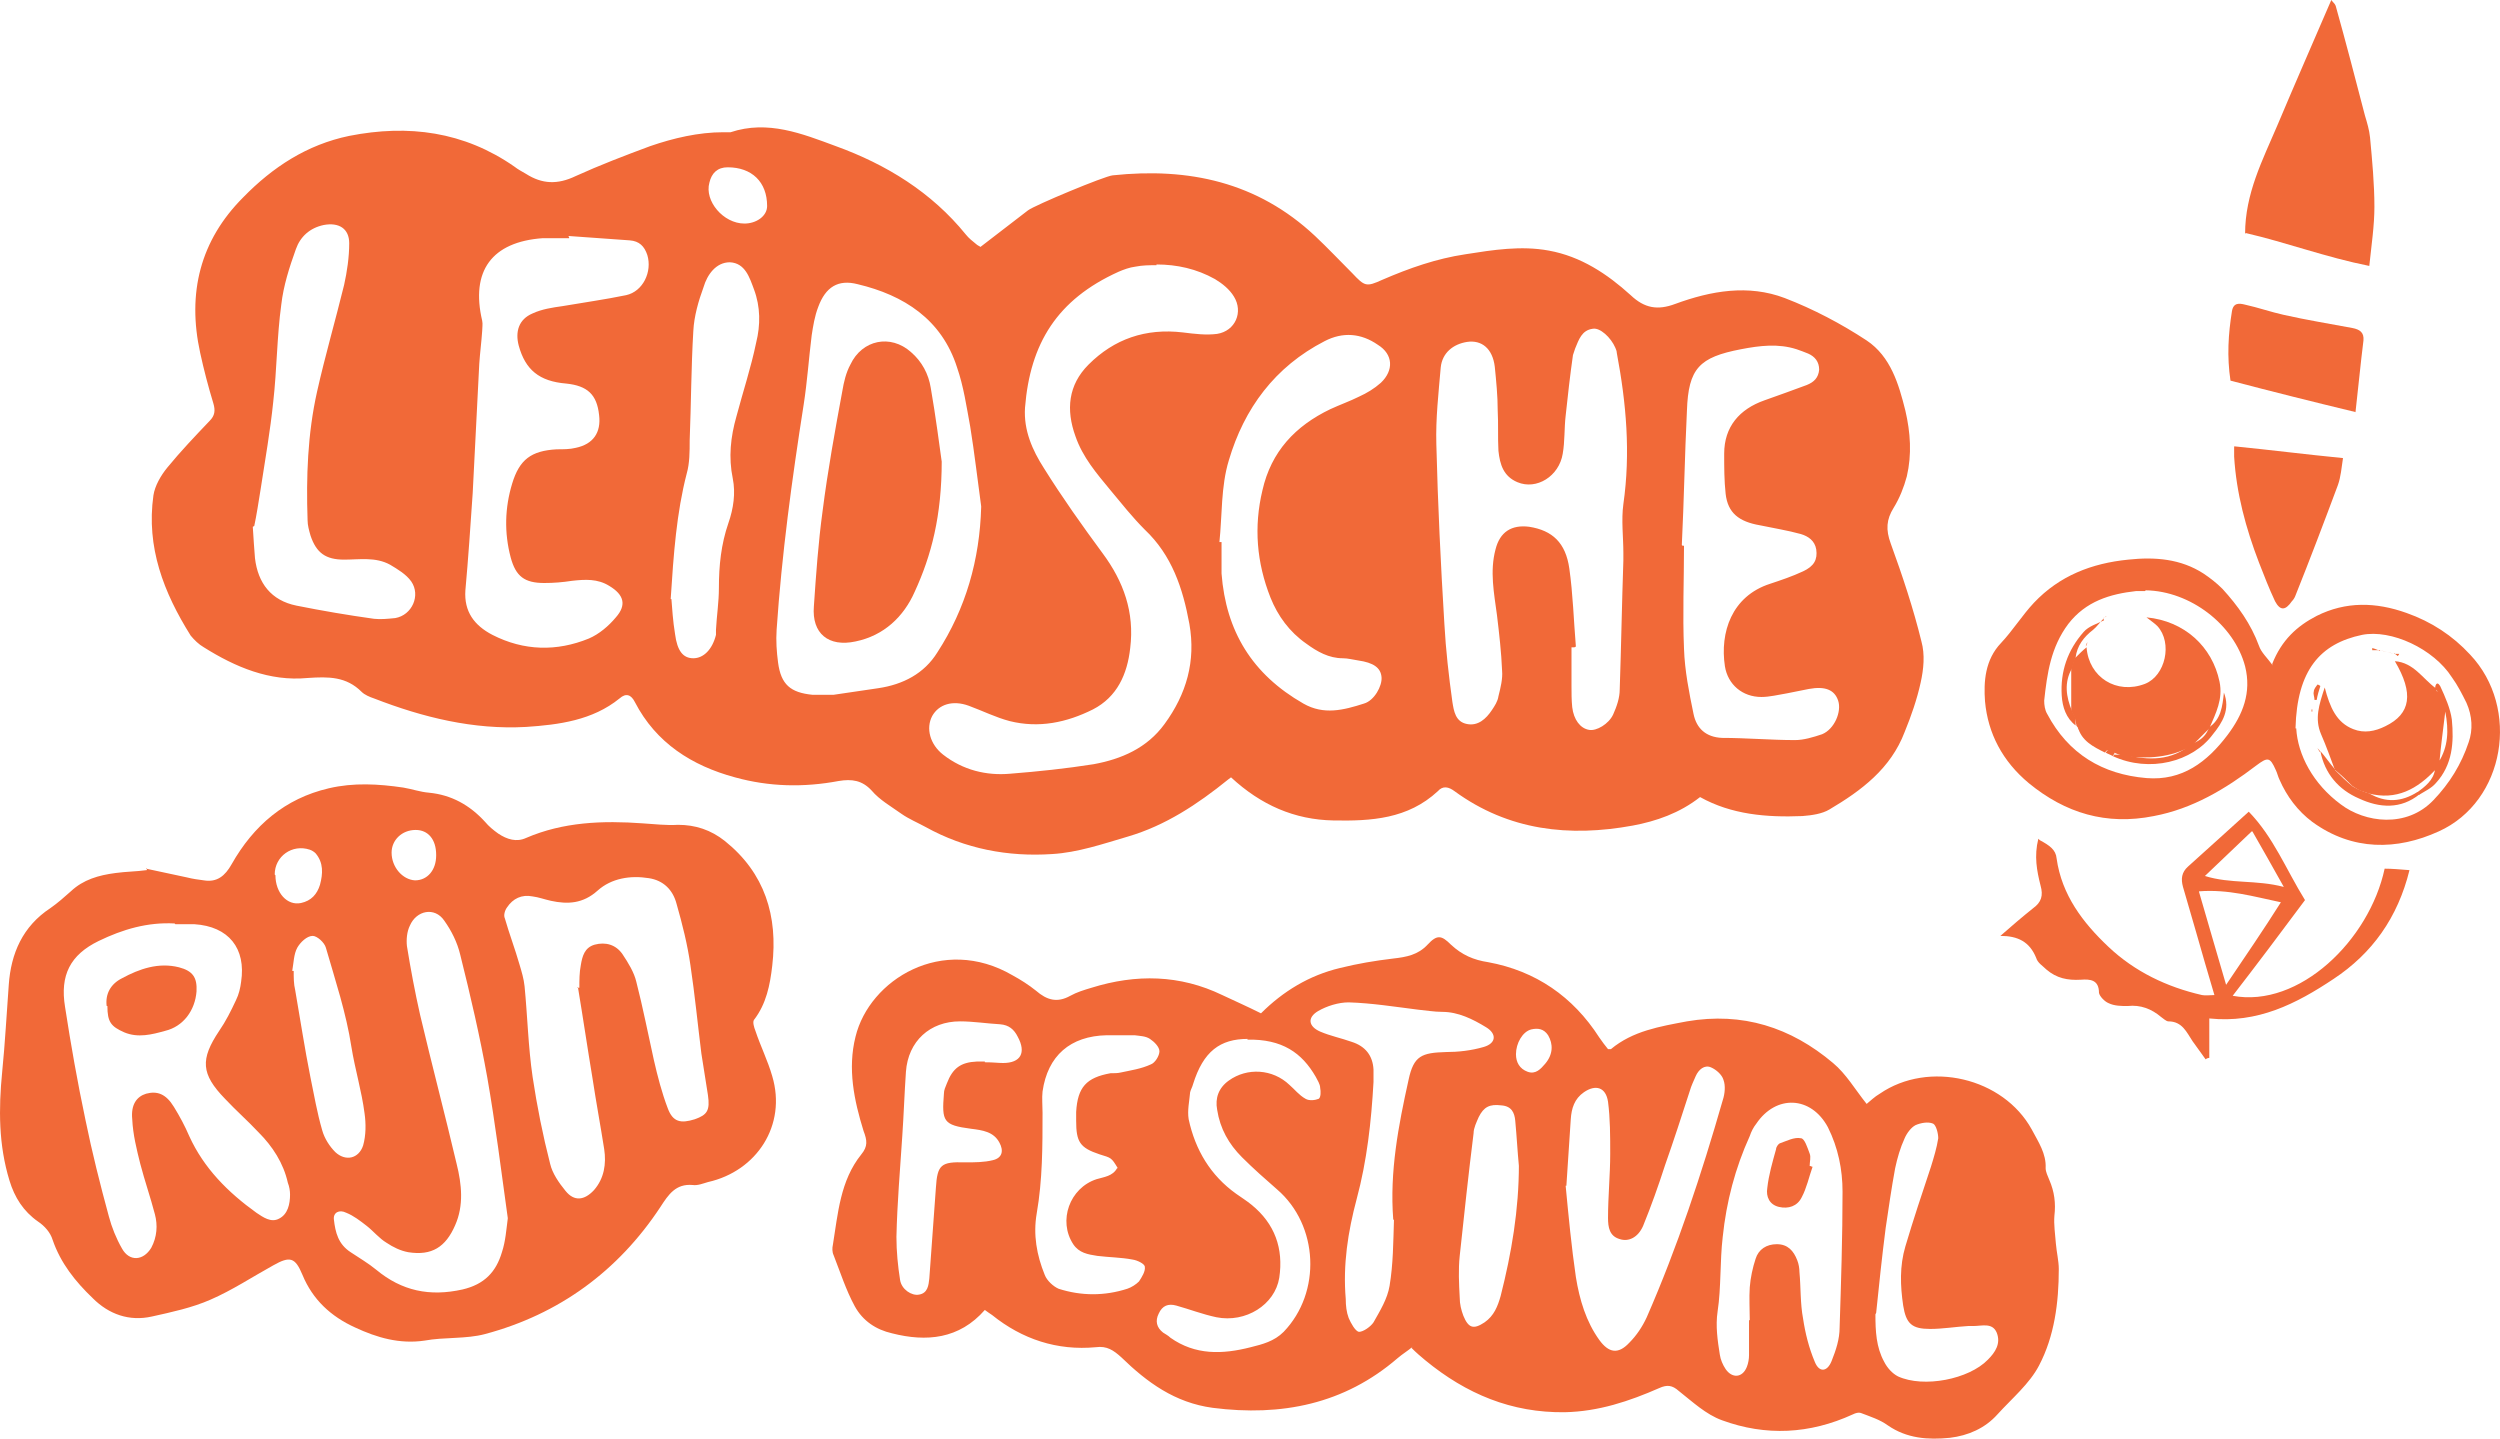
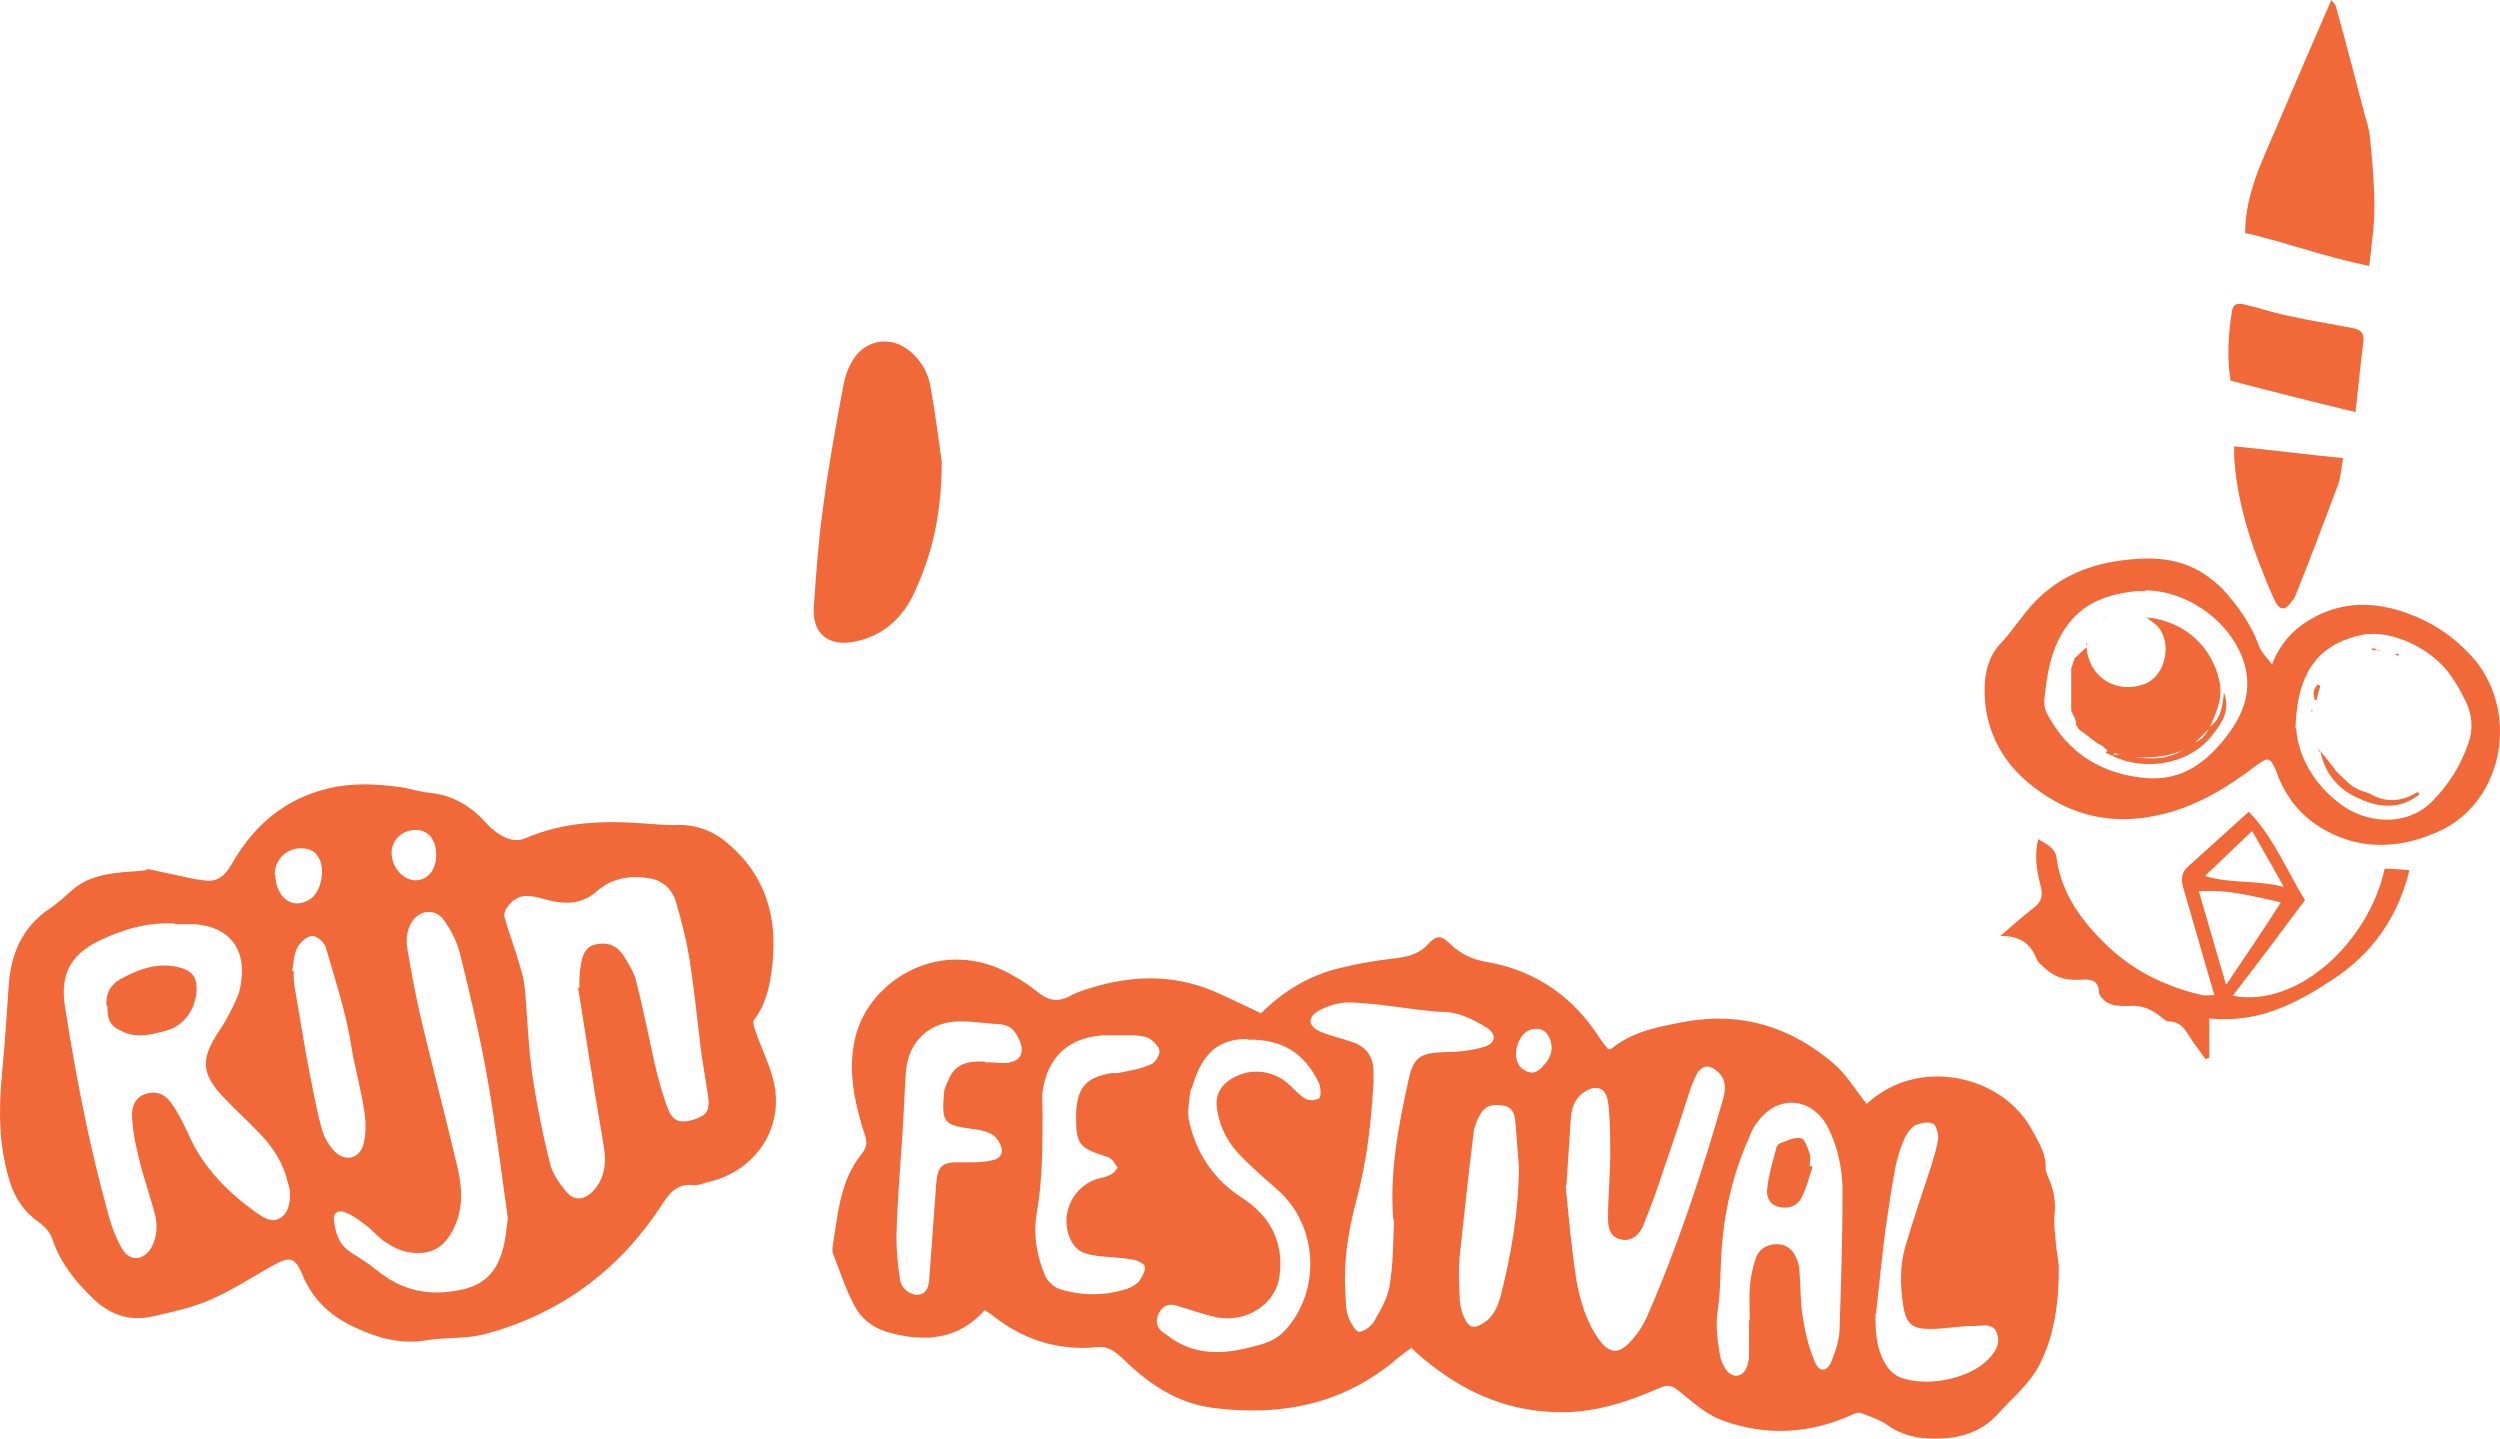
<svg xmlns="http://www.w3.org/2000/svg" id="Layer_2" data-name="Layer 2" viewBox="0 0 342.19 196.91">
  <defs>
    <style>
      .cls-1 {
        fill: #f16938;
        stroke-width: 0px;
      }
    </style>
  </defs>
  <g id="Laag_1" data-name="Laag 1">
-     <path class="cls-1" d="M168.1,106.7c-4.2,3.4-8.6,6.3-13.7,7.8-3.4,1-6.9,2.2-10.4,2.4-6,.4-11.9-.7-17.3-3.7-1.1-.6-2.3-1.1-3.3-1.8-1.4-1-3-1.9-4.1-3.2-1.3-1.4-2.7-1.6-4.5-1.3-4.8.9-9.5.8-14.2-.5-5.9-1.6-10.8-4.7-13.7-10.3-.5-1-1.2-1.3-2.1-.5-3.7,3-8.3,3.6-12.8,3.9-7.2.4-14.1-1.3-20.8-3.9-.6-.2-1.3-.5-1.7-.9-2.1-2.1-4.5-2.1-7.4-1.9-5.2.5-9.9-1.5-14.2-4.2-.7-.4-1.3-1-1.8-1.6-3.7-5.9-6.1-12.1-5.1-19.2.2-1.3,1-2.7,1.9-3.8,1.8-2.2,3.8-4.3,5.8-6.4.7-.7.8-1.4.5-2.4-.7-2.3-1.3-4.6-1.8-6.9-1.8-8.2,0-15.4,5.9-21.3,4-4.1,8.7-7.2,14.5-8.4,8.1-1.6,15.7-.6,22.6,4.2.5.4,1.1.7,1.6,1,2.2,1.4,4.3,1.5,6.8.3,3.3-1.5,6.7-2.8,10.2-4.1,3.2-1.1,6.6-1.9,10-1.9h1c5.1-1.7,9.8.2,14.4,1.9,6.9,2.5,13.1,6.3,17.8,12.1.4.5.9.9,1.4,1.3.2.2.5.3.6.4,2.2-1.7,4.4-3.4,6.5-5,.9-.7,10.5-4.7,11.6-4.8,10.4-1.1,19.8.9,27.7,8.3,1.7,1.6,3.4,3.4,5.1,5.1,1.7,1.8,1.9,1.9,4.1.9,3.7-1.6,7.4-2.9,11.4-3.5,3.8-.6,7.6-1.2,11.4-.5,4.4.8,8,3.2,11.2,6.1,1.9,1.8,3.7,2.1,6.1,1.2,4.9-1.8,10-2.7,15-.8,3.9,1.5,7.7,3.5,11.2,5.8,3.3,2.2,4.4,6,5.3,9.6.7,3,.9,6,.2,9-.4,1.5-1,3-1.8,4.3-1,1.6-1.1,3-.4,4.9,1.6,4.4,3.1,8.9,4.2,13.4.5,1.8.3,3.8-.1,5.6-.5,2.3-1.3,4.6-2.2,6.8-1.9,5-5.9,8-10.3,10.6-1,.6-2.4.8-3.7.9-4.9.2-9.7-.2-14-2.6-2.8,2.2-6,3.3-9.2,3.9-8.7,1.6-17,.7-24.4-4.7-.8-.6-1.6-.8-2.3,0-4.1,3.8-9.1,4.1-14.3,4-5.3-.1-9.9-2.1-14-5.9l-.4.3h0ZM215.5,88.6h-.4v5.3c0,1,0,1.9.1,2.9.2,1.7,1.1,2.9,2.3,3.1,1,.2,2.7-.8,3.3-2.1.5-1.1.9-2.3.9-3.4.2-5.9.3-11.8.5-17.7v-1c0-2.2-.3-4.5,0-6.7,1-7,.4-13.8-.9-20.7,0-.2-.1-.5-.2-.7-.6-1.4-2.1-2.8-3.1-2.6-1.5.2-1.9,1.5-2.4,2.7-.1.3-.2.6-.3.9-.4,2.8-.7,5.5-1,8.3-.2,1.7-.1,3.5-.4,5.2-.5,3.1-3.6,5-6.2,3.9-1.9-.8-2.4-2.4-2.6-4.3-.1-1.8,0-3.7-.1-5.5,0-2-.2-4-.4-6-.3-2.5-1.8-3.7-3.8-3.4-1.9.3-3.4,1.5-3.6,3.5-.3,3.5-.7,7-.6,10.5.2,8.2.6,16.4,1.1,24.6.2,3.6.6,7.1,1.1,10.7.2,1.2.4,2.7,2,3,1.5.3,2.6-.7,3.4-1.9.4-.6.8-1.2.9-1.9.3-1.2.6-2.4.5-3.5-.1-2.5-.4-5.1-.7-7.6-.4-3-1-6-.2-9,.6-2.4,2.2-3.4,4.6-3.1,3.2.5,5,2.2,5.5,5.7s.6,7.1.9,10.7l-.2.1h0ZM158.3,36.3c-1,0-1.9,0-2.9.2-.8.1-1.6.4-2.3.7-8.4,3.8-12.1,9.8-12.8,18.6-.2,3.1,1,5.8,2.6,8.3,2.5,4,5.2,7.8,8,11.6,2.9,3.9,4.4,8.1,3.8,13-.4,3.6-1.8,6.7-5.1,8.4-3.6,1.8-7.4,2.6-11.4,1.6-1.9-.5-3.7-1.4-5.6-2.1-2.2-.8-4.1-.2-5,1.4-.9,1.7-.3,3.9,1.5,5.3,2.7,2.1,5.9,2.9,9.2,2.6,3.8-.3,7.6-.7,11.4-1.3,3.8-.7,7.3-2.2,9.7-5.5,3-4.1,4.3-8.6,3.4-13.7-.9-4.9-2.4-9.4-6.1-12.9-1.7-1.7-3.2-3.6-4.7-5.4-1.9-2.3-3.8-4.5-4.8-7.4-1.3-3.6-1-7,1.8-9.8,3.5-3.5,7.8-5,12.9-4.4,1.6.2,3.2.4,4.7.2,2.5-.4,3.6-3,2.3-5.1-.6-1-1.6-1.8-2.6-2.4-2.5-1.4-5.2-2-8-2v.1h0ZM134.3,69.3c-.5-3.6-.9-7.2-1.5-10.9-.5-2.7-.9-5.5-1.8-8.1-2.1-6.6-7.3-9.9-13.6-11.4-2.7-.7-4.4.4-5.4,3.1-.5,1.3-.7,2.6-.9,3.9-.4,3.2-.6,6.3-1.1,9.5-1.6,10.2-3,20.5-3.7,30.8-.1,1.5,0,3,.2,4.5.4,3,1.7,4.1,4.7,4.4h2.9c2.1-.3,4.1-.6,6.1-.9,3.4-.5,6.3-2,8.1-4.9,3.9-6,5.8-12.7,6-19.9,0,0,0-.1,0-.1ZM77.9,32.5v.1h-3.6c-7,.5-9.9,4.5-8.3,11.3.1.5,0,.9,0,1.4-.1,1.5-.3,3-.4,4.5-.3,5.9-.6,11.8-.9,17.7-.3,4.4-.6,8.9-1,13.3-.2,2.9,1.2,4.8,3.7,6.1,4.3,2.2,8.8,2.3,13.2.5,1.4-.6,2.7-1.7,3.7-2.9,1.5-1.7,1.1-3.1-.9-4.3-1.6-1-3.3-.9-5.1-.7-1.3.2-2.5.3-3.8.3-2.7,0-3.9-.9-4.6-3.5-.9-3.4-.8-6.8.2-10.1,1-3.3,2.6-4.5,6.1-4.7.9,0,1.8,0,2.6-.2,2.4-.5,3.5-2.1,3.2-4.5-.3-2.8-1.6-4-4.5-4.3-3.7-.3-5.6-1.9-6.5-5.2-.5-1.9,0-3.6,1.9-4.4,1.3-.6,2.7-.8,4.1-1,2.9-.5,5.8-.9,8.7-1.5,2.3-.5,3.6-3.2,2.9-5.5-.4-1.2-1.1-1.9-2.4-2-2.8-.2-5.6-.4-8.4-.6l.1.2h0ZM230.3,74.7h.2c0,4.7-.2,9.4,0,14.1.1,3,.7,6,1.3,8.9.4,2,1.7,3.2,3.9,3.3,3.3,0,6.7.3,10,.3,1.2,0,2.5-.4,3.7-.8,1.7-.7,2.7-3.1,2.2-4.6s-1.8-2-4-1.6c-1,.2-2,.4-3,.6-1.2.2-2.4.5-3.5.5-2.6,0-4.6-1.7-5-4.2-.7-4.6.9-9.6,6.2-11.3,1.5-.5,3-1,4.5-1.7s2-1.6,1.8-3c-.2-1.2-1.1-1.8-2.1-2.1-1.8-.5-3.7-.8-5.6-1.2-2.9-.5-4.4-1.7-4.7-4.3-.2-1.8-.2-3.7-.2-5.5,0-3.7,2.1-6.1,5.5-7.3,2-.7,3.9-1.4,5.8-2.1,1-.4,1.6-1,1.7-2.1,0-1.1-.6-1.8-1.5-2.2-.5-.2-1-.4-1.6-.6-2.5-.8-5-.5-7.6,0-5.7,1.1-7.2,2.6-7.4,8.4-.3,6.1-.4,12.3-.7,18.4l.1.1h0ZM34.6,72.1c.1,1.7.2,3,.3,4.3.4,3.4,2.2,5.8,5.7,6.5s7,1.3,10.6,1.8c.9.1,1.9,0,2.9-.1,2.3-.4,3.5-3.1,2.2-5-.7-1-1.9-1.7-2.9-2.3-2-1.1-4.2-.7-6.3-.7-2.5,0-3.8-.9-4.6-3.3-.2-.7-.4-1.4-.4-2.1-.2-5.9,0-11.8,1.3-17.6,1.1-4.9,2.5-9.7,3.7-14.6.4-1.8.7-3.8.7-5.7,0-2-1.4-2.9-3.5-2.5-1.9.4-3.2,1.6-3.8,3.3-.9,2.5-1.7,5-2,7.6-.6,4.4-.6,8.9-1.1,13.3-.4,3.9-1.1,7.9-1.7,11.8-.3,1.9-.6,3.8-.9,5.2l-.2.1ZM166.9,74.2h.3v4.3c.6,7.9,4.2,13.8,11.2,17.8,2.8,1.6,5.5.9,8.3,0,1.4-.4,2.5-2.4,2.4-3.6-.1-1.3-1.1-2-3.2-2.3-.7-.1-1.4-.3-2.1-.3-1.9,0-3.5-.9-5-2-2.3-1.6-3.9-3.8-4.9-6.3-1.9-4.8-2.3-9.7-1.1-14.7,1.2-5.3,4.5-8.8,9.3-11.1,1.3-.6,2.7-1.1,3.9-1.7,1.1-.5,2.1-1.1,3-1.9,1.8-1.7,1.7-3.9-.4-5.2-2.3-1.6-4.8-1.8-7.3-.5-6.8,3.5-11,9.2-13.1,16.3-1.1,3.6-.9,7.5-1.3,11.3v-.1h0ZM91.9,82c.1,1.2.2,3,.5,4.8.3,2.3,1.1,3.3,2.5,3.3s2.6-1.2,3.1-3.2v-.7c.1-1.9.4-3.8.4-5.7,0-3.1.3-6,1.3-8.9.7-2,1-4.1.6-6.1-.6-2.9-.3-5.7.5-8.5.9-3.4,2-6.7,2.7-10.1.6-2.4.6-4.9-.3-7.3-.6-1.6-1.2-3.6-3.3-3.7-1.9,0-3.1,1.7-3.6,3.4-.7,1.9-1.3,4-1.4,6-.3,5-.3,10-.5,15,0,1.5,0,3.1-.4,4.5-1.4,5.4-1.8,11-2.2,17.2h.1ZM101.9,30.6c1.6,0,3.1-1,3.1-2.4,0-3.3-2.1-5.3-5.4-5.3-1.4,0-2.2.8-2.5,2.1-.7,2.5,1.9,5.6,4.8,5.6Z" />
    <path class="cls-1" d="M193.4,184.3c-.7.6-1.4,1-2.1,1.6-7.3,6.3-15.9,8-25.3,6.8-5.2-.7-9-3.5-12.5-6.9-1.1-1-2-1.6-3.5-1.4-5.3.5-10.1-1.1-14.2-4.4-.3-.2-.6-.4-1-.7-3.5,4-8,4.4-12.7,3.2-2.2-.5-4-1.7-5.1-3.7-1.2-2.2-2-4.7-2.9-7-.2-.4-.2-1-.1-1.4.7-4.3,1-8.8,3.9-12.4.9-1.1.8-1.9.3-3.2-1.3-4.2-2.2-8.5-1.1-12.9,1.9-7.8,11.9-14,21.5-8.4,1.1.6,2.2,1.3,3.2,2.1,1.5,1.3,2.9,1.7,4.7.7.9-.5,1.9-.8,2.9-1.1,6.1-1.9,12.1-1.8,17.9,1,1.7.8,3.5,1.6,5.3,2.5,3-3,6.6-5.2,10.8-6.2,2.4-.6,4.8-1,7.3-1.3,1.8-.2,3.4-.5,4.7-1.9s1.9-1.3,3.2,0c1.5,1.4,3.1,2.1,5.1,2.4,6.5,1.2,11.6,4.7,15.2,10.3.4.6.8,1.1,1.2,1.6h.4c3-2.5,6.7-3.1,10.4-3.8,7.6-1.3,14.2.8,20,5.7,1.8,1.5,3,3.6,4.6,5.6.5-.4,1.1-1,1.8-1.4,6.7-4.6,16.9-2.2,20.8,4.9.9,1.7,2,3.3,1.9,5.3,0,.5.3,1.1.5,1.6.7,1.6.9,3.2.7,4.9-.1,1.2.1,2.5.2,3.8.1,1.2.4,2.4.4,3.5,0,4.6-.6,9.2-2.7,13.2-1.3,2.5-3.7,4.5-5.7,6.7-1.7,1.9-4,2.9-6.5,3.2-3,.3-5.9.1-8.5-1.7-1.1-.8-2.4-1.2-3.7-1.7-.3-.1-.7,0-1.1.2-5.9,2.7-11.9,3-17.9.8-2.2-.8-4-2.5-5.9-4-.9-.8-1.6-.9-2.7-.4-4.1,1.8-8.3,3.2-12.9,3.3-7.3.1-13.5-2.5-19.1-7.1-.6-.5-1.2-1-1.9-1.7l.2-.2h0ZM214.6,162.3h-.3c.4,4.2.8,8.4,1.4,12.5.5,3.1,1.4,6.1,3.2,8.6,1.3,1.8,2.6,2,4.1.4,1-1,1.8-2.2,2.4-3.5,4.2-9.6,7.5-19.6,10.4-29.7.3-.9.4-2,.1-2.8-.2-.7-1-1.4-1.7-1.7-.9-.4-1.7.3-2.1,1.2-.3.7-.6,1.3-.8,2-1.1,3.4-2.2,6.8-3.4,10.2-.9,2.8-1.9,5.6-3,8.3-.7,1.6-2,2.2-3.2,1.8-1.4-.4-1.6-1.6-1.6-2.9,0-2.9.3-5.9.3-8.8,0-2.4,0-4.8-.3-7.1-.3-2-1.7-2.4-3.3-1.3-1.3.9-1.7,2.2-1.8,3.7-.2,3-.4,6-.6,9.1h.2ZM239.5,180.7h0c0-1.5-.1-3,0-4.5.1-1.3.4-2.7.8-3.9.4-1.3,1.5-2,2.9-2,1.5,0,2.3.9,2.8,2.2.2.5.3,1.1.3,1.6.2,2.1.1,4.3.5,6.4.3,2,.8,4,1.6,5.9.6,1.5,1.7,1.4,2.3-.1s1.1-3,1.1-4.6c.2-6.2.4-12.4.4-18.6,0-3-.6-6-2-8.8-2.3-4.3-7.1-4.5-9.8-.5-.4.5-.7,1.1-.9,1.7-2,4.4-3.2,9-3.7,13.8-.4,3.4-.2,6.9-.7,10.2-.3,2,0,4,.3,5.9.1.7.4,1.4.8,2,.9,1.3,2.3,1.2,2.9-.3.2-.5.3-1.1.3-1.6v-4.8h.1,0ZM190.7,166.9c-.5-6.5.7-12.8,2.1-19.1.7-3.3,1.8-3.7,5.1-3.8,1.7,0,3.5-.2,5.2-.7s1.8-1.8.3-2.7c-1.8-1.1-3.8-2.1-6-2.1-1.1,0-2.2-.2-3.3-.3-3.2-.4-6.3-.9-9.5-1-1.4,0-3,.5-4.2,1.2-1.5.9-1.3,2.1.3,2.8,1.4.6,2.9.9,4.3,1.4,1.9.6,2.9,1.9,3,3.8v1.7c-.3,5.4-.9,10.8-2.3,16-1.2,4.5-1.9,9-1.5,13.7,0,.9.1,1.8.4,2.6.3.7.9,1.8,1.4,1.9.6,0,1.6-.7,2-1.3.9-1.6,1.9-3.2,2.2-5,.5-3,.5-6,.6-9l-.1-.1h0ZM170.8,142.2c-3.8,0-6.1,1.7-7.5,6.2-.1.4-.3.7-.4,1.1-.1,1.2-.4,2.5-.2,3.7.9,4.2,3,7.7,6.5,10.2.7.5,1.5,1,2.1,1.5,3.2,2.6,4.4,6,3.8,10-.6,3.7-4.6,6.2-8.6,5.4-1.9-.4-3.7-1.1-5.5-1.6-1.1-.3-1.9,0-2.4,1.1-.5,1-.3,1.9.6,2.6.3.2.7.4,1,.7,3.4,2.4,7.1,2.3,11,1.3,1.6-.4,3.2-.8,4.5-2.1,5.2-5.4,4.8-14.6-.9-19.5-1.6-1.4-3.2-2.8-4.8-4.4-1.8-1.8-3-3.9-3.4-6.5-.3-1.6.2-3,1.6-4,2.5-1.8,6-1.6,8.3.6.7.6,1.3,1.4,2.2,1.9.5.3,1.3.2,1.8,0,.3-.2.3-1,.2-1.5,0-.5-.4-1.1-.6-1.5-1.9-3.3-4.6-5.2-9.4-5.1l.1-.1h0ZM134.8,145.4c1.2,0,1.8.1,2.5.1,2.4,0,3.2-1.4,2-3.6-.5-1-1.2-1.6-2.4-1.7-1.8-.1-3.7-.4-5.5-.4-4.1,0-7.1,2.7-7.4,6.9-.2,2.9-.3,5.9-.5,8.8-.3,4.6-.7,9.2-.8,13.8,0,2,.2,4,.5,5.9.2,1.3,1.6,2.2,2.6,2,1.2-.2,1.3-1.3,1.4-2.2.3-4.1.6-8.3.9-12.4.2-3.2.7-3.6,4-3.5,1.3,0,2.6,0,3.8-.3,1.3-.3,1.5-1.3.9-2.4-.8-1.5-2.3-1.7-3.9-1.9-3.8-.5-4-1-3.7-4.8,0-.5.2-.9.4-1.4.8-2.1,1.9-2.9,4.1-3h1.1v.1h0ZM153,159.9c-.9-1.5-.9-1.4-2.5-1.9-2.7-.9-3.2-1.7-3.2-4.6v-1.2c.2-3.4,1.4-4.7,4.7-5.3.5,0,1,0,1.4-.1,1.4-.3,2.8-.5,4.1-1.1.6-.2,1.2-1.2,1.2-1.8s-.7-1.3-1.3-1.7-1.4-.4-2.1-.5h-3.8c-5,.1-8.1,2.8-8.8,7.7-.1.9,0,1.9,0,2.9,0,4.6,0,9.2-.8,13.8-.5,2.9,0,5.7,1.1,8.4.3.8,1.2,1.6,1.9,1.9,3.1,1,6.3,1,9.4,0,.6-.2,1.2-.6,1.6-1,.4-.6.9-1.4.8-2,0-.4-1-.9-1.7-1-1.6-.3-3.2-.3-4.8-.5-1.3-.2-2.5-.4-3.3-1.6-2.1-3.2-.5-7.7,3.2-8.9,1-.3,2.2-.4,2.8-1.5h.1ZM256.7,179.9c0,2.3.1,4.5,1.2,6.5.4.8,1.1,1.6,1.9,2,3.5,1.6,9.7.4,12.3-2.3,1-1,1.8-2.2,1.2-3.7-.6-1.4-2-.9-3.2-.9h-.7c-1.7.1-3.5.4-5.2.4-2.5,0-3.3-.7-3.7-3.2-.4-2.7-.5-5.4.3-8.1,1.1-3.7,2.3-7.3,3.5-10.9.4-1.3.8-2.6,1-3.9,0-.7-.3-1.8-.7-2-.7-.3-1.7-.1-2.4.2-.6.3-1.2,1.1-1.5,1.8-.6,1.3-1,2.7-1.3,4.1-.5,2.7-.9,5.5-1.3,8.2-.5,3.9-.9,7.7-1.3,11.6l-.1.2h0ZM207.9,159.6c-.2-2.1-.3-4.1-.5-6.2-.1-1.1-.5-2-1.9-2.1-1.6-.2-2.4.2-3.1,1.6-.3.7-.7,1.5-.7,2.2-.7,5.6-1.3,11.2-1.9,16.8-.2,1.9-.1,3.8,0,5.7,0,.9.2,1.7.5,2.5.7,1.7,1.4,1.9,2.9.9,1.3-.9,1.8-2.2,2.2-3.6,1.5-5.9,2.5-11.8,2.5-18v.2h0ZM207.5,144.3c0,1.1.5,2,1.6,2.4s1.8-.4,2.4-1.1c1.1-1.3,1.1-2.7.4-3.9-.6-.9-1.4-1-2.3-.8-1.2.3-2.1,1.9-2.1,3.4h0Z" />
    <path class="cls-1" d="M20,118.9c1.9.4,3.7.8,5.6,1.2.8.2,1.5.3,2.3.4,1.8.3,2.9-.6,3.8-2.2,3-5.3,7.3-9,13.3-10.4,3.4-.8,6.8-.6,10.2-.1,1.2.2,2.3.6,3.5.7,3.1.3,5.6,1.7,7.7,4,.5.6,1.1,1.1,1.8,1.6,1.2.8,2.5,1.2,3.8.6,5.1-2.2,10.5-2.4,16-2,1.6.1,3.2.3,4.8.2,2.4,0,4.5.7,6.4,2.2,5.5,4.4,7.3,10.3,6.5,17.1-.3,2.6-.8,5.2-2.5,7.4-.2.3,0,1,.2,1.5.7,2.1,1.7,4.1,2.3,6.2,2,6.7-2.1,13-8.8,14.5-.7.2-1.4.5-2.1.4-2.3-.2-3.3,1.3-4.4,3-5.8,8.8-13.9,14.7-24,17.4-2.6.7-5.6.4-8.3.9-3.4.5-6.5-.4-9.5-1.8-3.3-1.5-5.8-3.8-7.2-7.2-1-2.4-1.7-2.6-4-1.3-2.9,1.6-5.6,3.4-8.6,4.7-2.5,1.1-5.3,1.7-8,2.3-3.1.7-5.9-.3-8.1-2.5-2.4-2.3-4.4-4.8-5.5-8-.3-1-1.1-1.9-2-2.5-2-1.4-3.2-3.3-3.9-5.6-1.5-4.9-1.5-9.8-1-14.9.4-4,.6-7.9.9-11.9.3-4.3,1.9-8,5.7-10.5,1-.7,1.9-1.5,2.8-2.3,1.7-1.6,3.8-2.2,6.1-2.5,1.4-.2,2.9-.2,4.3-.4v-.3l-.1.1h0ZM23.9,126.4c-3.7-.2-7.1.8-10.4,2.4-3.9,1.9-5.3,4.7-4.6,9,.8,5.2,1.7,10.3,2.8,15.5.9,4.4,2,8.8,3.2,13.2.4,1.5,1,3,1.8,4.4,1,1.8,2.9,1.7,4-.1.8-1.5.9-3.1.5-4.6-.6-2.3-1.4-4.6-2-6.9-.5-2-1-4-1.1-6.1-.2-2,.6-3.1,1.9-3.5,1.5-.4,2.7,0,3.8,1.8.8,1.3,1.5,2.6,2.1,4,2,4.4,5.3,7.7,9.2,10.5.9.6,2,1.4,3.1.8,1.2-.6,1.5-2,1.5-3.3,0-.5-.1-1.1-.3-1.6-.6-2.7-2.1-5-4-6.9-1.5-1.6-3.1-3-4.6-4.6-3.3-3.4-3.4-5.4-.8-9.3.9-1.3,1.6-2.7,2.3-4.2.4-.8.6-1.7.7-2.5.7-4.6-1.7-7.6-6.4-7.9h-2.6l-.1-.1h0ZM79,135.2h.3c0-1,0-2.1.2-3.1.2-1.2.5-2.4,1.9-2.8,1.5-.4,2.9,0,3.8,1.3.8,1.2,1.6,2.5,1.9,3.8.9,3.5,1.6,7.1,2.4,10.7.5,2.2,1.1,4.5,1.9,6.6.7,1.9,1.8,2.1,3.7,1.5,1.7-.6,2.1-1.2,1.8-3.3-.3-1.9-.6-3.8-.9-5.7-.5-4-.9-8.1-1.5-12.1-.4-2.8-1.1-5.6-1.9-8.4-.5-1.9-1.8-3.2-3.8-3.5-2.5-.4-5.1,0-7,1.7-2,1.8-4.1,1.9-6.4,1.4-.9-.2-1.7-.5-2.5-.6-1.5-.3-2.7.3-3.5,1.5-.3.4-.5,1.1-.3,1.5.6,2.1,1.4,4.2,2,6.3.3,1,.6,2,.7,3,.4,4.1.5,8.3,1.1,12.4.6,4,1.4,8,2.4,11.9.3,1.3,1.2,2.6,2.1,3.7,1.2,1.5,2.6,1.3,3.9-.1,1.4-1.6,1.7-3.6,1.4-5.6-.5-3.2-1.1-6.4-1.6-9.7-.7-4.2-1.3-8.3-2-12.5l-.1.1h0ZM69.5,166.7c-.9-6.5-1.7-12.9-2.8-19.2-1-5.6-2.3-11.2-3.7-16.8-.4-1.7-1.2-3.3-2.2-4.7-1.3-1.9-3.8-1.4-4.7.7-.4.8-.5,1.9-.4,2.8.5,3.1,1.1,6.3,1.8,9.4,1.6,6.8,3.4,13.6,5,20.4.7,2.8,1,5.7-.2,8.4-1.3,3-3.2,4.2-6.4,3.7-1.1-.2-2.1-.7-3-1.3-1-.6-1.8-1.6-2.7-2.3s-1.8-1.4-2.8-1.8c-1-.5-1.8,0-1.7.9.2,1.8.6,3.4,2.3,4.5,1.2.8,2.4,1.5,3.5,2.4,3.5,2.9,7.3,3.7,11.8,2.7,3-.7,4.6-2.4,5.4-5.1.5-1.5.6-3.1.8-4.6v-.1h0ZM40,132.9h.2c0,.9,0,1.8.2,2.6.7,4,1.3,8,2.1,12,.5,2.4.9,4.8,1.6,7.2.3,1.1,1,2.2,1.8,3,1.4,1.3,3.2.9,3.8-.9.4-1.4.4-3,.2-4.4-.4-3.1-1.3-6-1.8-9.1-.7-4.6-2.2-9.1-3.5-13.6-.2-.7-1.2-1.6-1.8-1.6-.8,0-1.7.9-2.1,1.6-.5.9-.5,2.1-.7,3.2ZM37.7,119.8c0,2.4,1.6,4.2,3.5,3.8,1.4-.3,2.2-1.2,2.6-2.5.4-1.5.5-3-.6-4.3-.2-.2-.5-.4-.8-.5-2.4-.8-4.8.9-4.8,3.4l.1.1ZM59.7,117c0-2.1-1.1-3.4-2.8-3.4-1.9,0-3.3,1.4-3.3,3.1,0,2,1.5,3.7,3.2,3.8,1.7,0,2.9-1.4,2.9-3.4,0,0,0-.1,0-.1Z" />
    <path class="cls-1" d="M311,90.9c1.3-3.3,3.4-5.2,6.1-6.6,4-2,8.1-1.9,12.3-.4,3.4,1.2,6.3,3.1,8.7,5.7,6.9,7.3,4.8,20.1-4.3,24.2-5.7,2.6-11.8,2.7-17.3-1.3-2-1.5-3.5-3.5-4.5-5.8-.2-.4-.3-.9-.5-1.3-.8-1.8-1.1-1.8-2.7-.6-4.2,3.2-8.7,5.9-14,6.9-6.5,1.3-12.1-.4-17.1-4.5-3.6-3-5.6-6.8-6-11.2-.2-2.7,0-5.7,2.2-8,1.6-1.7,2.9-3.8,4.5-5.5,3.5-3.7,7.9-5.4,12.9-5.9,3.7-.4,7.2-.1,10.3,1.9.9.6,1.8,1.3,2.6,2.1,2.1,2.3,3.9,4.8,5,7.8.3.9,1.1,1.6,1.9,2.7l-.1-.2ZM293.6,80.9h-1.2c-3.6.4-6.9,1.4-9.3,4.5-2.4,3.2-2.9,6.8-3.3,10.5,0,.6.1,1.3.4,1.8,2.9,5.5,7.6,8.3,13.6,8.8,4.9.4,8.3-2.2,11.1-5.9,2.1-2.8,3.3-5.8,2.4-9.4-1.5-5.7-7.5-10.3-13.6-10.4l-.1.1ZM314.3,99.7c.2,3.6,2.3,7.6,6.1,10.4,3.3,2.5,9,3.3,12.7-.6,2.2-2.3,3.8-4.9,4.8-7.9.6-1.7.5-3.6-.3-5.4-.6-1.2-1.2-2.4-2-3.5-2.5-3.9-8.3-6.6-12.3-5.8-5.7,1.2-8.9,4.8-9.1,12.8h.1,0Z" />
    <path class="cls-1" d="M279.2,115c1.3.7,2.2,1.3,2.3,2.5.7,5,3.6,8.8,7.1,12.1,3.6,3.4,8,5.5,12.8,6.6.5.1,1.1,0,1.7,0-.9-3-1.7-5.8-2.5-8.6-.6-2.1-1.2-4.1-1.8-6.2-.3-1.1-.2-2,.7-2.8,2.7-2.4,5.4-4.9,8.3-7.5,3.4,3.5,5.1,7.9,7.7,12.1-3.2,4.3-6.5,8.7-9.9,13.1,9.1,1.7,18.7-7.6,20.8-17.4,1,0,2.1.1,3.4.2-1.6,6.5-5.1,11.4-10.4,14.9-5.1,3.4-10.4,6.1-17,5.4v5.4c-.2,0-.4.1-.5.2-.6-.8-1.2-1.7-1.8-2.5-.8-1.2-1.4-2.7-3.3-2.7-.3,0-.7-.4-1-.6-1.3-1.1-2.8-1.7-4.6-1.5-.8,0-1.8,0-2.6-.4-.5-.2-1.2-.9-1.3-1.4,0-1.8-1.2-1.9-2.5-1.8-1.8.1-3.3-.2-4.7-1.4-.5-.5-1.2-.9-1.4-1.6-.9-2.2-2.5-3-4.9-3,1.6-1.4,3-2.6,4.5-3.8,1.1-.8,1.4-1.7,1-3.1-.5-2-.9-4-.3-6.4l.2.2h0ZM301,122.1c1.2,4.2,2.4,8.2,3.7,12.7,2.7-4,5.1-7.5,7.5-11.3-3.8-.8-7.2-1.8-11.2-1.5v.1ZM308.2,113.8c-2.1,2-4.2,4-6.4,6.1,3.5,1.1,7,.5,10.8,1.5-1.6-2.9-3-5.3-4.3-7.6h-.1Z" />
    <path class="cls-1" d="M307.3,32c0-5.5,2.4-10.1,4.4-14.8C314.1,11.5,316.6,5.8,319.1,0c.2.3.5.5.6.8,1.4,5,2.7,10,4,15,.3,1,.6,2,.7,3,.3,3.2.6,6.4.6,9.5,0,2.6-.4,5.2-.7,8.1-6-1.2-11.3-3.2-16.9-4.5l-.1.1Z" />
    <path class="cls-1" d="M305.9,61.1c5,.5,9.7,1.1,14.8,1.6-.2,1.3-.3,2.6-.7,3.7-1.9,5.1-3.8,10.1-5.8,15.1-.1.3-.3.6-.5.8-.9,1.3-1.6,1.3-2.3,0-.8-1.7-1.5-3.5-2.2-5.3-1.8-4.7-3.1-9.5-3.4-14.5v-1.4s.1,0,.1,0Z" />
    <path class="cls-1" d="M322.4,56.4c-5.8-1.4-11.4-2.8-17.1-4.3-.5-3.3-.3-6.4.2-9.5.2-1.2,1-1.1,1.8-.9,1.8.4,3.5,1,5.3,1.4,3.1.7,6.2,1.2,9.4,1.8,1,.2,1.6.6,1.5,1.7-.4,3.2-.7,6.4-1.1,9.9v-.1h0Z" />
    <path class="cls-1" d="M128.9,63.1c0,7.5-1.4,12.9-3.7,17.9-1.5,3.4-4.2,6-8.1,6.8-3.7.8-6-1.1-5.7-4.8.3-4.4.6-8.7,1.2-13.1.7-5.5,1.7-11,2.7-16.4.2-1.2.5-2.5,1.1-3.6,1.6-3.4,5.5-4.2,8.3-1.7,1.5,1.3,2.4,3,2.7,4.9.7,4,1.2,8,1.5,10.1v-.1Z" />
    <path class="cls-1" d="M248.1,159.7c-.5,1.4-.8,2.9-1.5,4.2-.6,1.2-1.8,1.6-3.1,1.3s-1.8-1.4-1.6-2.6c.2-1.8.7-3.5,1.2-5.3,0-.3.3-.7.5-.8.9-.3,2-.9,2.9-.7.5,0,.9,1.3,1.2,2.1.2.5,0,1.1,0,1.7.1,0,.2,0,.3.1h.1Z" />
    <path class="cls-1" d="M14.6,137.7c-.2-1.6.5-3,2.1-3.8,2.4-1.3,5-2.2,7.8-1.5,1.9.5,2.5,1.4,2.4,3.3-.2,2.6-1.8,4.8-4.3,5.4-1.8.5-3.7,1-5.6.2-1.8-.8-2.3-1.4-2.3-3.6h-.1,0Z" />
    <path class="cls-1" d="M284.1,90c.5-.5,1-1,1.5-1.4h0c.3,4.1,4.1,6.5,8,5,2.8-1.1,3.8-5.6,1.7-7.9-.4-.4-1-.8-1.5-1.2,5.2.5,9,4,10,8.8.5,2.4-.5,4.3-1.4,6.4h0c-.8.8-1.6,1.6-2.4,2.4h0c-2.9,1.6-6,1.8-9.2,1.4h0c-.5-.1-1-.3-1.5-.5h0c-.3,0-.6-.2-.9-.3-.2-.2-.4-.4-.6-.6-.3-.1-.5-.3-.8-.4-.8-.6-1.6-1.3-2.5-1.9,0-.2-.2-.3-.3-.5,0-.3-.1-.7-.2-1h0c-.2-.3-.3-.7-.5-1h0v-5.8h0c.2-.5.3-1,.5-1.5h.1,0Z" />
    <path class="cls-1" d="M302.3,99.6c1.7-1.1,1.9-2.9,2.1-4.8.9,2.3-.2,4.1-1.5,5.7-2.8,3.8-8.7,5.3-13.7,3l.2-.2h1.4c3.3.8,6.4.9,9.2-1.5h0c1.2-.4,2.1-1.2,2.4-2.4h0s-.1.2-.1.2Z" />
-     <path class="cls-1" d="M287.9,84.7c-.5.5-.9,1.1-1.4,1.5-1.3,1-2.2,2.2-2.4,3.8h0c-.2.5-.3,1-.5,1.5h0c-1.1,1.9-.8,3.9,0,5.8h0c.2.3.3.7.5,1h0v1c-1.3-1-1.8-2.5-1.9-4.1-.2-3.3.8-6.2,3-8.7.7-.8,1.8-1.1,2.8-1.6h0l-.1-.2h0Z" />
-     <path class="cls-1" d="M287.8,101.9c.2.2.4.4.6.6v.2s-.2.2-.3.3c-1.6-.8-3.2-1.6-3.7-3.5.8.6,1.6,1.3,2.5,1.9.3.1.5.3.8.4l.1.1Z" />
    <path class="cls-1" d="M289.2,103.5c-.3-.2-.7-.3-1-.5,0,0,.2-.2.3-.3.3,0,.6,0,.9.1h0v.4l-.2.2v.1h0Z" />
    <path class="cls-1" d="M285.5,88.5c0-.2.1-.4.2-.6,0,.2-.1.4-.2.6h0Z" />
    <path class="cls-1" d="M287.9,84.7c0-.1.2-.2.3-.3h.2c-.2,0-.3.1-.5.2h0v.1Z" />
    <path class="cls-1" d="M284.2,99.1c0-.3,0-.7-.1-1l.2,1h-.1Z" />
-     <path class="cls-1" d="M319.6,105.4c-.6-1.6-1.2-3.3-1.9-4.9-.9-2.1-.3-4,.5-6.4.7,2.7,1.6,4.8,3.9,5.7,1.5.6,3,.3,4.4-.4,3.5-1.7,3.9-4.5,1.3-8.9,2.6.2,3.8,2.4,5.6,3.7,0,.2.1.3.2.5v-.1c0-.1-.2-.2-.3-.3,0-.4.2-1.2.7-.4.7,1.5,1.4,3.1,1.6,4.6.3,3.1.1,6.2-2.2,8.7-.6.7-1.5,1.1-2.3,1.6,0-.1-.2-.2-.3-.3,1.1-.8,2.3-1.7,2.5-3.2.2-.3.3-.7.5-1,1.3-2.1,1.4-4.3.9-6.9-.3,2.5-.6,4.7-.8,6.9-.2.3-.3.7-.5,1-2.5,2.7-5.4,4.3-9.2,3.3h0c-.5-.2-1-.3-1.4-.5h0c-.3-.2-.5-.3-.8-.5-.8-.8-1.6-1.6-2.5-2.3l.1.1h0Z" />
    <path class="cls-1" d="M319.6,105.4c.8.8,1.6,1.6,2.5,2.3.3.1.5.3.8.4h0c.5.2,1,.4,1.4.5h0c2.2,1.3,4.4,1.2,6.6-.2,0,.1.2.2.3.3-2.6,2.1-5.5,1.9-8.3.6-2.8-1.2-4.7-3.4-5.3-6.5h0c.7.8,1.3,1.7,2,2.5,0,0,0,.1,0,.1Z" />
    <path class="cls-1" d="M317.6,93.9c-.2.6-.4,1.3-.5,1.9h-.3c0-.4-.2-.8-.1-1.1,0-.4.3-.7.5-1,.1,0,.3.1.4.2Z" />
    <path class="cls-1" d="M327.7,89.5c-.6-.2-1.3-.3-1.9-.5h0l1.9.5h0Z" />
    <path class="cls-1" d="M325.8,89h-1.1v-.3c.3.1.7.2,1,.4h0l.1-.1Z" />
    <path class="cls-1" d="M316.4,97.4v-.3h.1v.3h-.1Z" />
    <path class="cls-1" d="M327.7,89.5h.7s-.1.2-.2.3l-.5-.4h0v.1Z" />
    <path class="cls-1" d="M317.6,102.9c-.1-.2-.2-.3-.4-.5l.3.5h.1Z" />
    <path class="cls-1" d="M283.6,91.4c.2-.5.3-1,.5-1.5-.2.5-.3,1-.5,1.5Z" />
    <path class="cls-1" d="M284.1,98.1c-.2-.3-.3-.7-.5-1,.2.3.3.7.5,1Z" />
    <path class="cls-1" d="M287.8,101.9c-.3-.1-.5-.3-.8-.4.3.1.5.3.8.4Z" />
    <path class="cls-1" d="M324.4,108.6l-1.4-.5c.5.2,1,.3,1.4.5Z" />
    <path class="cls-1" d="M322.9,108.1c-.3-.1-.5-.3-.8-.4.3.1.5.3.8.4Z" />
    <path class="cls-1" d="M333.5,105.3c.2-.3.3-.7.5-1h0c-.2.3-.3.7-.5,1h0Z" />
  </g>
</svg>